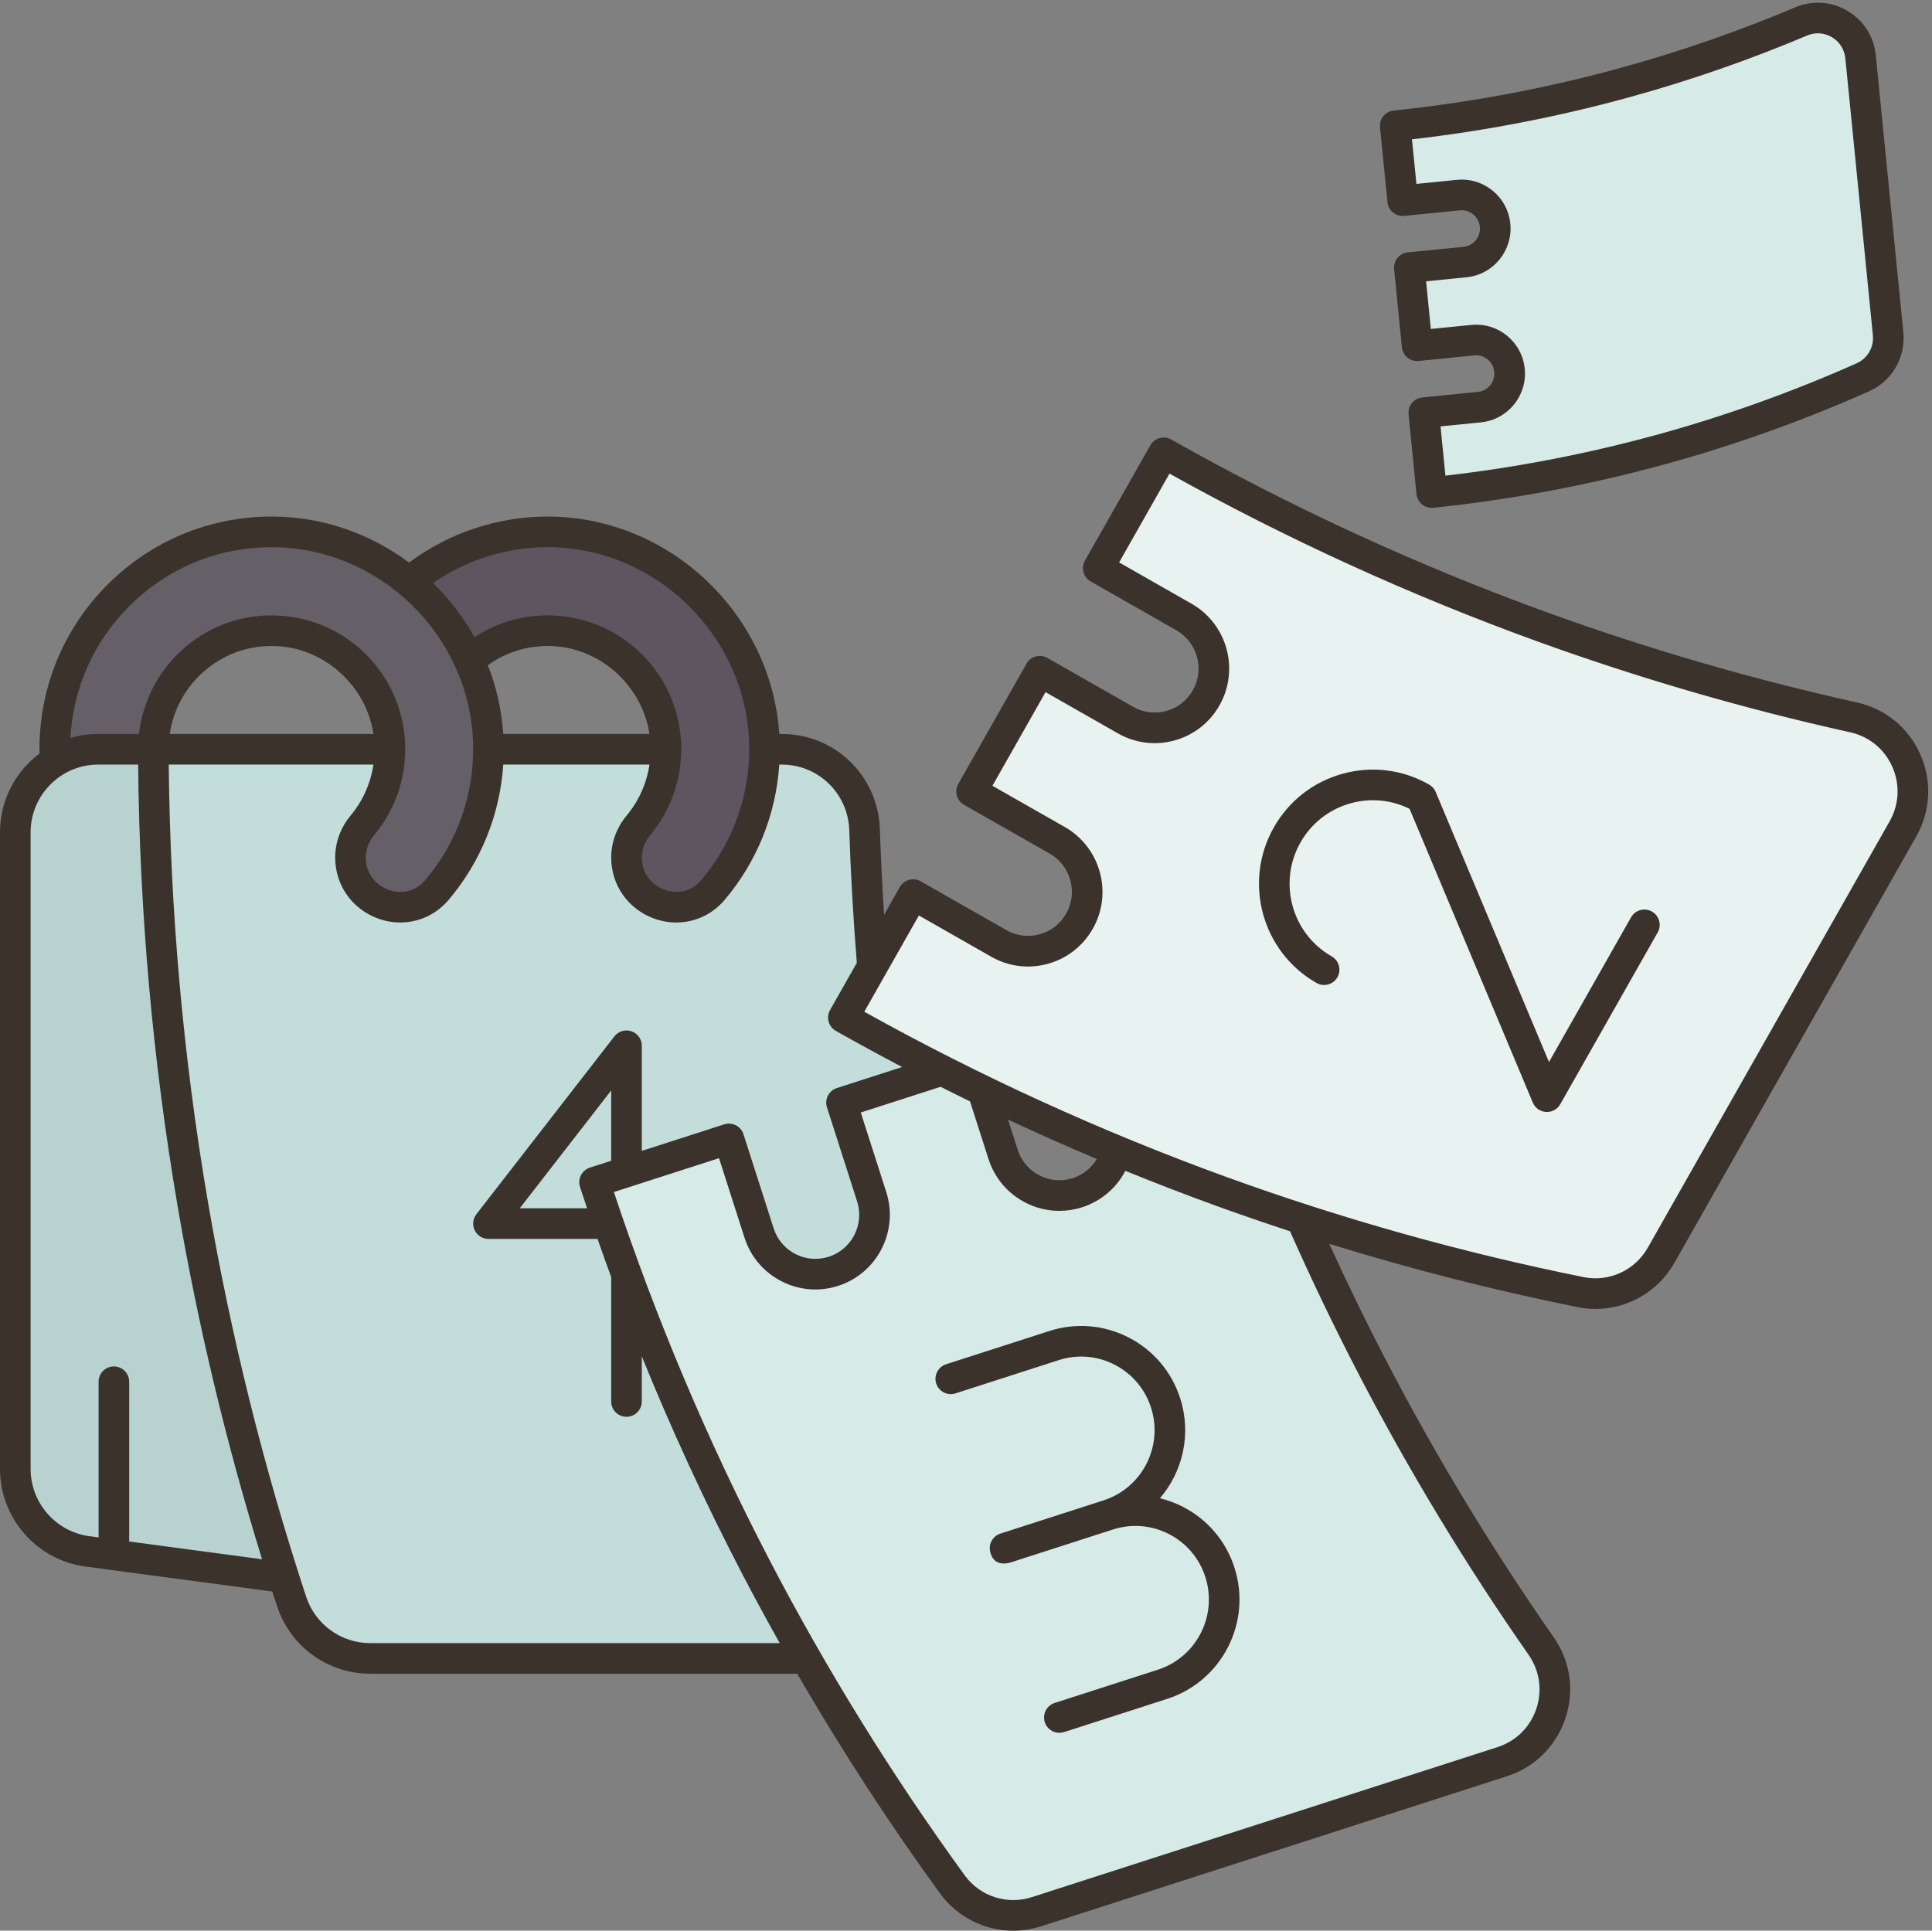
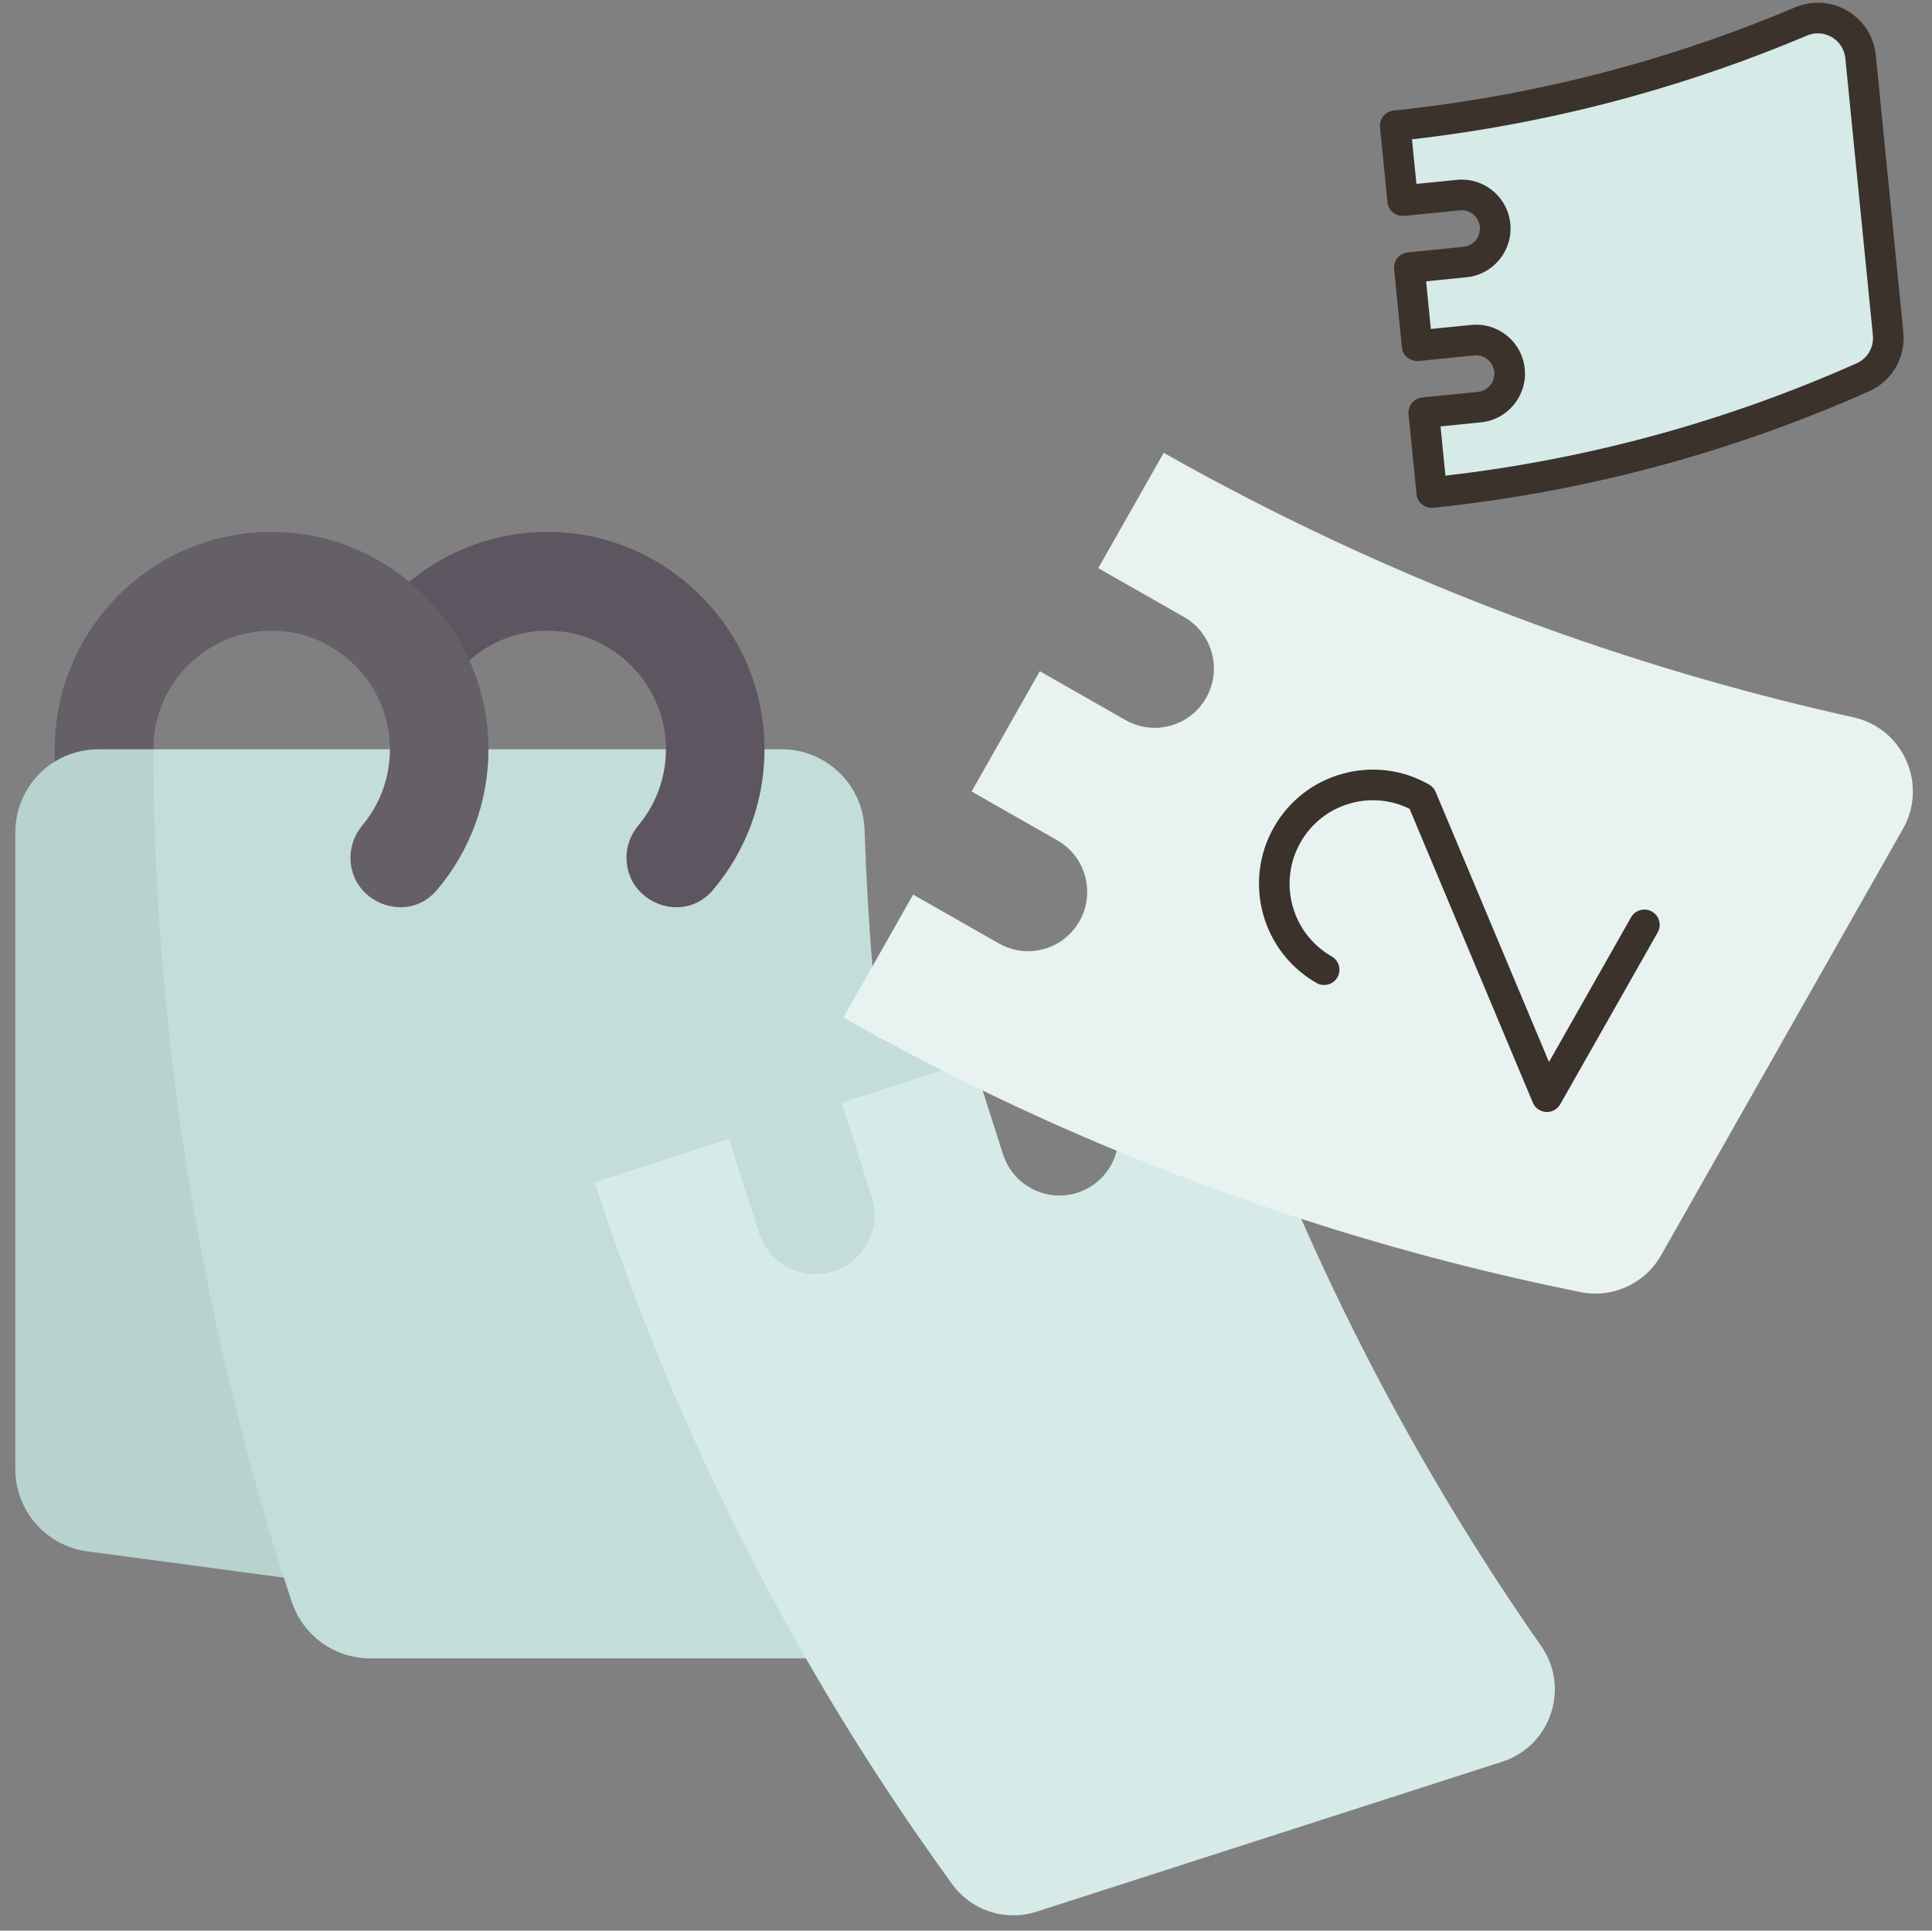
<svg xmlns="http://www.w3.org/2000/svg" height="504.7" preserveAspectRatio="xMidYMid meet" version="1.0" viewBox="0.0 -0.7 505.0 504.7" width="505.0" zoomAndPan="magnify">
  <rect x="0.0" y="-0.7" width="505.0" height="504.7" fill="#808080" stroke="none" />
  <g>
    <g>
      <g id="change1_1">
        <path d="M40.07,195.178c-10.429-14.012-19.264-15.171-25.68,3.17C8.16,202.158,4,209.038,4,216.898v166.42 c0,10.88,8.04,20.09,18.8,21.53l6.97,0.93l44.43,5.94L40.07,195.178z" fill="#b8d3cf" />
      </g>
      <g id="change2_1">
        <path d="M246.18,279.098l-18.13-27.19c-1.03-12.44-1.69-24.35-2.06-35.69 c-0.39-11.73-9.96-21.04-21.66-21.04h-4.5h-25.76h-0.01h-46.38h-25.76h-0.01H40.07c0.13,33.96,2.68,74.19,10.31,118.83 c6.27,36.64,14.78,69.36,23.82,97.71c0.67,2.1,1.34,4.17,2.02,6.22c2.93,8.9,11.22,14.9,20.57,14.9h113.86 C245.773,403.985,258.021,353.128,246.18,279.098z" fill="#c3ddda" />
      </g>
      <g id="change3_1">
        <path d="M493.53,86.528c0.48,4.82-2.17,9.42-6.58,11.39c-14.8,6.59-32.24,13.21-52.14,18.71 c-22.56,6.24-43.12,9.62-60.58,11.43l-2.07-20.88l14.55-1.45c4.52-0.45,7.9-4.28,7.9-8.74c0-0.29-0.01-0.58-0.04-0.88 c-0.49-4.84-4.78-8.36-9.6-7.88l-14.55,1.45l-2.03-20.42l14.55-1.45c4.52-0.45,7.89-4.28,7.89-8.74c0-0.3-0.01-0.59-0.04-0.89 c-0.48-4.83-4.77-8.36-9.6-7.88l-14.54,1.46l-1.95-19.58c17.46-1.81,38.01-5.2,60.57-11.44c17.02-4.7,32.24-10.22,45.54-15.84 c6.96-2.94,14.77,1.72,15.52,9.26L493.53,86.528z" fill="#d6eae8" />
      </g>
      <g id="change4_1">
        <path d="M199.83,195.178c0,14.04-5.08,26.89-13.5,36.81c-2.63,3.1-6.09,4.48-9.5,4.48 c-6.61,0-13.07-5.15-13.07-13.01c0-3.09,1.14-6.04,3.12-8.41c4.49-5.39,7.19-12.31,7.19-19.87c0-0.59-0.02-1.18-0.05-1.77 c-0.86-15.52-13.42-28.21-28.9-29.17c-8.62-0.54-16.53,2.46-22.43,7.69c-10.933,0.524-18.426-4.046-15.66-20.51l0.14-0.17 c9.83-8.1,22.44-12.95,36.18-12.91c30.31,0.11,55.49,24.61,56.45,54.99C199.82,193.948,199.83,194.558,199.83,195.178z" fill="#5d5560" />
      </g>
      <g id="change5_1">
        <path d="M127.68,195.178c0,14.04-5.08,26.89-13.49,36.81c-2.63,3.1-6.09,4.48-9.51,4.48 c-6.61,0-13.07-5.15-13.07-13.01c0-3.09,1.14-6.04,3.12-8.41c4.49-5.39,7.19-12.31,7.19-19.87c0-0.59-0.02-1.18-0.05-1.77 c-0.86-15.52-13.42-28.21-28.9-29.17c-17.97-1.12-32.9,13.16-32.9,30.94h-14.4c-4.14,0-7.99,1.16-11.28,3.17 c-0.05-1.05-0.08-2.11-0.08-3.17c0-31.46,25.49-56.95,56.89-56.84c13.54,0.04,26.04,4.96,35.83,13.08 c6.65,5.53,12.05,12.53,15.66,20.51c2.97,6.57,4.72,13.8,4.96,21.4C127.67,193.948,127.68,194.558,127.68,195.178z" fill="#655f68" />
      </g>
      <g id="change3_2">
        <path d="M402.84,429.608c-14.59-20.91-29.7-45.16-44.09-72.81c-6.92-13.31-13.1-26.3-18.62-38.86v-0.01 c-12.072-26.223-28.828-28.713-48.23-17.79c-1.27,5-5,9.26-10.26,10.95c-1.57,0.51-3.17,0.75-4.74,0.75 c-6.53,0-12.6-4.19-14.71-10.76l-5.34-16.69c0.52-10.773-4.434-9.506-10.67-5.29l-26.21,8.45l7.88,24.59 c2.61,8.15-1.86,16.88-9.99,19.5c-1.57,0.51-3.17,0.75-4.74,0.75c-6.53,0-12.61-4.19-14.71-10.76l-7.88-24.6l-26.77,8.63 l-8.35,2.69c1.15,3.54,2.36,7.15,3.62,10.83c1.49,4.33,3.07,8.76,4.73,13.27c8.64,23.48,19.64,49.24,33.72,76.31 c4.34,8.34,8.74,16.36,13.17,24.08h0.01c12.76,22.23,25.79,41.9,38.27,59.07c5.02,6.9,13.9,9.76,22.01,7.14l121.73-39.21 C405.34,455.748,410.47,440.538,402.84,429.608z" fill="#d6eae8" />
      </g>
      <g id="change6_1">
        <path d="M484.49,186.828c13,2.88,19.49,17.56,12.91,29.17l-63.2,111.43c-4.2,7.42-12.68,11.34-21.03,9.66 c-22.18-4.47-46.76-10.61-73.04-19.16c-6.87-2.23-13.86-4.63-20.95-7.2c-9.44-3.43-18.53-6.97-27.28-10.59 c-12.38-5.13-24.07-10.42-35.05-15.75c-3.63-1.76-7.19-3.52-10.67-5.29c-9.11-4.62-17.69-9.24-25.73-13.79l7.6-13.4l10.63-18.75 l22.4,12.77c2.41,1.37,5.04,2.03,7.63,2.03c5.38,0,10.6-2.82,13.45-7.84c4.22-7.44,1.62-16.91-5.8-21.14l-22.4-12.77l17.83-31.44 l22.4,12.77c2.41,1.37,5.04,2.03,7.63,2.03c5.38,0,10.6-2.82,13.45-7.84c4.22-7.44,1.63-16.91-5.8-21.14l-22.4-12.76l17.1-30.15 c26.95,15.22,59.95,31.35,98.73,45.42C432.15,173.708,459.65,181.328,484.49,186.828z" fill="#e7f2f1" />
      </g>
    </g>
    <g fill="#3a322b" id="change7_1">
      <path d="M364.113,54.852c0.821,0.673,1.874,0.986,2.932,0.886l14.549-1.454 c1.266-0.128,2.506,0.248,3.491,1.058c0.988,0.811,1.603,1.96,1.729,3.235c0.262,2.633-1.656,4.986-4.276,5.248l-14.549,1.455 c-2.197,0.22-3.801,2.179-3.583,4.376l2.031,20.42c0.105,1.057,0.625,2.027,1.447,2.699c0.821,0.672,1.877,0.987,2.932,0.886 l14.548-1.455c1.263-0.131,2.506,0.248,3.492,1.058c0.988,0.812,1.602,1.961,1.729,3.237c0.262,2.632-1.656,4.985-4.276,5.247 l-14.549,1.454c-2.197,0.22-3.801,2.179-3.583,4.376l2.077,20.879c0.105,1.059,0.628,2.032,1.453,2.704 c0.717,0.585,1.611,0.9,2.528,0.9c0.137,0,0.275-0.007,0.413-0.021c20.63-2.141,41.23-6.029,61.227-11.558 c17.953-4.964,35.684-11.325,52.702-18.908c5.995-2.671,9.583-8.874,8.931-15.438l-7.197-72.374 c-0.485-4.881-3.178-9.114-7.388-11.614c-4.193-2.491-9.173-2.833-13.666-0.934c-14.611,6.174-29.769,11.446-45.05,15.671 c-19.569,5.411-39.729,9.218-59.921,11.313c-2.191,0.228-3.786,2.183-3.568,4.374l1.948,19.581 C362.771,53.21,363.292,54.18,364.113,54.852z M426.339,24.596c15.615-4.317,31.102-9.704,46.031-16.013 c2.125-0.897,4.483-0.736,6.467,0.442c2.001,1.188,3.281,3.203,3.512,5.527l7.197,72.375c0.311,3.124-1.387,6.073-4.225,7.338 c-16.656,7.421-34.009,13.647-51.579,18.505c-18.28,5.054-37.074,8.708-55.927,10.875l-1.281-12.881l10.57-1.057 c7.007-0.7,12.14-6.98,11.441-14c-0.338-3.399-1.977-6.464-4.615-8.629c-2.64-2.167-5.964-3.169-9.363-2.835l-10.566,1.057 l-1.239-12.459l10.57-1.057c7.007-0.7,12.14-6.98,11.442-14.001c-0.338-3.398-1.978-6.463-4.615-8.628 c-2.641-2.167-5.963-3.173-9.363-2.834l-10.566,1.057l-1.16-11.657C388.377,33.51,407.622,29.772,426.339,24.596z" />
-       <path d="M501.927,196.48c-3.099-6.968-9.138-11.907-16.569-13.554 c-27.418-6.076-54.705-14.012-81.092-23.586c-33.798-12.264-66.813-27.453-98.128-45.147c-1.92-1.085-4.358-0.41-5.447,1.509 l-17.098,30.148c-1.088,1.919-0.417,4.356,1.499,5.448l22.401,12.77c5.499,3.134,7.428,10.171,4.3,15.687 c-1.515,2.672-3.977,4.591-6.931,5.403c-2.948,0.809-6.034,0.423-8.69-1.093l-22.4-12.768c-0.924-0.526-2.019-0.666-3.042-0.381 c-1.024,0.281-1.895,0.959-2.418,1.883l-17.83,31.44c-1.088,1.919-0.417,4.356,1.499,5.449l22.4,12.767 c5.499,3.135,7.428,10.173,4.3,15.688c-1.515,2.672-3.977,4.591-6.931,5.403c-2.949,0.811-6.034,0.422-8.69-1.091l-22.4-12.769 c-0.923-0.528-2.018-0.666-3.042-0.382c-1.024,0.281-1.895,0.959-2.418,1.883l-4.113,7.253c-0.479-7.46-0.856-14.938-1.1-22.358 c-0.46-13.967-11.729-24.908-25.653-24.908h-0.645c-2.065-31.411-28.701-56.724-60.327-56.833c-0.071,0-0.139,0-0.21,0 c-13.056,0-25.802,4.252-36.229,12.028c-10.066-7.5-22.449-11.983-35.71-12.028c-0.074,0-0.144,0-0.217,0 c-16.144,0-31.332,6.277-42.784,17.69c-11.544,11.504-17.902,26.826-17.902,43.143c0,0.369,0.023,0.735,0.03,1.105 C4.067,200.975,0,208.47,0,216.899v166.415c0,12.84,9.576,23.801,22.275,25.498l48.898,6.536c0.414,1.281,0.824,2.563,1.244,3.84 c3.475,10.559,13.271,17.653,24.376,17.653h111.592c11.453,19.769,23.927,39.003,37.311,57.415 c4.546,6.254,11.702,9.76,19.146,9.759c2.438,0,4.907-0.376,7.324-1.154l121.727-39.22c7.26-2.339,12.823-7.832,15.262-15.07 c2.441-7.243,1.333-14.991-3.038-21.256c-16.095-23.067-30.836-47.415-43.814-72.366c-5.195-9.988-10.168-20.217-14.858-30.502 c21.359,6.617,43.098,12.165,64.939,16.561c1.563,0.315,3.129,0.468,4.679,0.468c8.41,0,16.329-4.504,20.622-12.074 l63.195-111.434C504.656,211.306,505.038,203.475,501.927,196.48z M143.332,142.342c28.044,0.097,51.584,23.023,52.474,51.108 c0.417,13.178-4.029,25.945-12.52,35.948c-2.875,3.388-6.853,3.511-9.615,2.496c-2.858-1.049-5.912-3.815-5.912-8.433 c0-2.081,0.778-4.159,2.191-5.854c5.691-6.825,8.554-15.498,8.061-24.421c-0.978-17.684-15.012-31.847-32.645-32.943 c-7.659-0.483-15.066,1.504-21.333,5.631c-2.92-5.23-6.579-10.005-10.842-14.162C122.003,145.61,132.559,142.307,143.332,142.342z M169.769,191.175h-38.231c-0.414-6.289-1.799-12.336-4.027-17.983c5.016-3.604,11.079-5.361,17.359-4.963 C157.408,169.009,167.909,178.88,169.769,191.175z M33.856,157.7c9.942-9.908,23.125-15.357,37.138-15.357 c0.063,0,0.125,0,0.188,0c28.044,0.097,51.584,23.023,52.474,51.108c0.417,13.178-4.029,25.945-12.52,35.948 c-2.875,3.388-6.852,3.511-9.615,2.496c-2.858-1.049-5.912-3.815-5.912-8.433c0-2.081,0.778-4.159,2.19-5.854 c5.692-6.824,8.555-15.497,8.062-24.421c-0.978-17.684-15.012-31.847-32.645-32.943c-9.738-0.604-19.01,2.729-26.101,9.393 c-6.039,5.674-9.854,13.362-10.802,21.538H25.668c-2.527,0-4.967,0.374-7.275,1.059C19.103,179.168,24.526,166.997,33.856,157.7z M97.62,191.175H44.367c0.876-5.998,3.718-11.472,8.226-15.708c5.465-5.136,12.616-7.704,20.126-7.238 C85.259,169.009,95.76,178.88,97.62,191.175z M33.768,402.277v-41.769c0-2.209-1.791-4-4-4s-4,1.791-4,4v40.699l-2.433-0.325 C14.592,399.714,8,392.162,8,383.314V216.899c0-9.772,7.926-17.724,17.668-17.724H36.11c0.359,38.624,3.825,77.462,10.328,115.507 c5.314,31.087,12.725,62.055,22.064,92.238L33.768,402.277z M96.793,428.841c-7.643,0-14.385-4.885-16.778-12.155 c-11.077-33.654-19.721-68.427-25.691-103.352c-6.427-37.602-9.855-75.986-10.214-114.159h53.503 c-0.725,4.878-2.758,9.475-5.956,13.311c-2.61,3.129-4.047,7.027-4.047,10.977c0,7.196,4.378,13.454,11.155,15.942 c1.93,0.709,3.909,1.053,5.859,1.053c4.775,0,9.371-2.063,12.612-5.881c8.486-9.998,13.457-22.388,14.31-35.401h38.216 c-0.724,4.878-2.758,9.475-5.956,13.31c-2.61,3.129-4.047,7.027-4.047,10.978c0,7.196,4.378,13.454,11.155,15.942 c1.93,0.709,3.909,1.053,5.859,1.053c4.775,0,9.371-2.063,12.612-5.881c8.486-9.998,13.457-22.388,14.31-35.401h0.636 c9.584,0,17.34,7.543,17.657,17.172c0.379,11.504,1.049,23.151,1.978,34.646l-6.999,12.342c-0.524,0.924-0.659,2.019-0.375,3.042 c0.284,1.023,0.963,1.892,1.887,2.414c5.723,3.233,11.503,6.381,17.332,9.446l-17.073,5.501c-2.101,0.677-3.256,2.927-2.583,5.028 l7.884,24.595c1.936,6.04-1.387,12.531-7.406,14.471c-2.909,0.937-6.006,0.684-8.725-0.712c-2.729-1.401-4.75-3.787-5.689-6.716 l-7.884-24.595c-0.324-1.012-1.037-1.853-1.981-2.338c-0.945-0.484-2.043-0.574-3.054-0.249l-21.542,6.941v-27.488 c0-1.71-1.086-3.23-2.704-3.784c-1.617-0.552-3.409-0.018-4.457,1.332l-36.075,46.5c-0.936,1.207-1.103,2.841-0.432,4.212 c0.672,1.371,2.065,2.24,3.592,2.24h28.506c1.161,3.327,2.354,6.644,3.569,9.954v32.546c0,2.209,1.791,4,4,4s4-1.791,4-4v-11.817 c7.839,19.332,16.586,38.305,26.175,56.741c3.186,6.126,6.498,12.202,9.886,18.241H96.793z M151.607,309.58 c0.606,1.868,1.226,3.732,1.849,5.596H135.85l23.909-30.818v18.384l-5.574,1.796c-1.011,0.326-1.852,1.041-2.335,1.987 C151.366,307.469,151.279,308.569,151.607,309.58z M355.204,358.64c13.137,25.257,28.059,49.903,44.351,73.253 c2.904,4.162,3.64,9.31,2.018,14.124c-1.62,4.808-5.313,8.456-10.134,10.009l-121.727,39.22 c-6.499,2.094-13.548-0.194-17.545-5.692c-19.009-26.152-36.214-53.958-51.135-82.645c-16.003-30.768-29.641-63.04-40.566-95.99 l27.475-8.853l6.661,20.779c1.592,4.967,5.02,9.012,9.652,11.391c4.622,2.373,9.89,2.803,14.833,1.211 c10.212-3.291,15.852-14.294,12.571-24.527l-6.665-20.792l20.865-6.722c2.557,1.289,5.121,2.565,7.695,3.821l4.831,15.069 c1.592,4.966,5.02,9.012,9.652,11.391c2.788,1.432,5.81,2.156,8.855,2.156c2.003,0,4.016-0.313,5.978-0.945 c4.952-1.596,8.948-5.029,11.283-9.521c7.838,3.192,15.728,6.238,23.662,9.117c6.417,2.328,12.885,4.554,19.39,6.686 C342.795,333.804,348.838,346.4,355.204,358.64z M263.473,291.963c7.677,3.59,15.421,7.037,23.225,10.328 c-1.409,2.339-3.602,4.128-6.282,4.991c-2.907,0.938-6.006,0.684-8.725-0.712c-2.729-1.402-4.75-3.787-5.689-6.716 L263.473,291.963z M493.919,214.02l-63.195,111.434c-3.375,5.952-10.114,9.048-16.763,7.712 c-31.645-6.371-63.075-15.184-93.418-26.192c-32.539-11.807-64.356-26.328-94.634-43.188l14.27-25.164l18.918,10.784 c4.515,2.574,9.762,3.234,14.773,1.854c5.018-1.38,9.197-4.637,11.768-9.169c5.299-9.345,2.025-21.27-7.297-26.585l-18.933-10.791 l13.884-24.481l18.917,10.782c4.517,2.575,9.764,3.236,14.774,1.855c5.018-1.38,9.197-4.637,11.768-9.17 c5.299-9.345,2.026-21.27-7.297-26.583l-18.933-10.793l13.165-23.213c30.662,17.077,62.89,31.788,95.853,43.748 c26.713,9.693,54.333,17.727,82.09,23.877c4.928,1.092,8.933,4.37,10.989,8.993C496.686,204.382,496.432,209.59,493.919,214.02z" />
-       <path d="M309.194,393.208c-1.931-0.991-3.943-1.734-5.999-2.237c5.961-6.957,8.293-16.765,5.296-26.115 c-2.225-6.94-7.015-12.593-13.488-15.917c-6.456-3.315-13.815-3.916-20.722-1.691l-26.985,8.694 c-2.103,0.678-3.258,2.932-2.581,5.034c0.677,2.103,2.928,3.256,5.034,2.581l26.985-8.694c4.873-1.57,10.062-1.146,14.614,1.192 c4.57,2.348,7.953,6.34,9.524,11.242c3.24,10.108-2.323,20.973-12.401,24.22l-26.985,8.694c-2.103,0.678-3.258,2.932-2.581,5.034 c0.679,2.395,2.429,3.195,5.034,2.581l26.985-8.694c4.872-1.569,10.062-1.145,14.615,1.192c4.57,2.348,7.952,6.34,9.524,11.242 c3.24,10.108-2.323,20.974-12.401,24.221l-26.985,8.694c-2.103,0.678-3.258,2.932-2.581,5.034 c0.546,1.695,2.116,2.774,3.806,2.774c0.406,0,0.82-0.063,1.228-0.193l26.985-8.694c14.27-4.598,22.15-19.975,17.566-34.277 C320.458,402.184,315.667,396.532,309.194,393.208z" />
      <path d="M431.793,237.597c-1.921-1.09-4.363-0.415-5.453,1.506l-21.454,37.831l-29.619-70.603 c-0.341-0.813-0.941-1.49-1.708-1.927c-6.907-3.938-14.932-4.944-22.595-2.838c-7.676,2.111-14.069,7.094-18.001,14.029 c-8.108,14.297-3.1,32.543,11.163,40.673c1.921,1.095,4.362,0.426,5.456-1.494c1.094-1.919,0.425-4.361-1.494-5.455 c-10.439-5.951-14.103-19.31-8.166-29.778c2.877-5.073,7.552-8.717,13.164-10.261c5.178-1.423,10.58-0.901,15.354,1.459 l32.219,76.8c0.59,1.406,1.929,2.354,3.451,2.445c0.08,0.005,0.159,0.007,0.238,0.007c1.433,0,2.765-0.77,3.479-2.026 l25.472-44.915C434.389,241.128,433.715,238.687,431.793,237.597z" />
    </g>
  </g>
</svg>